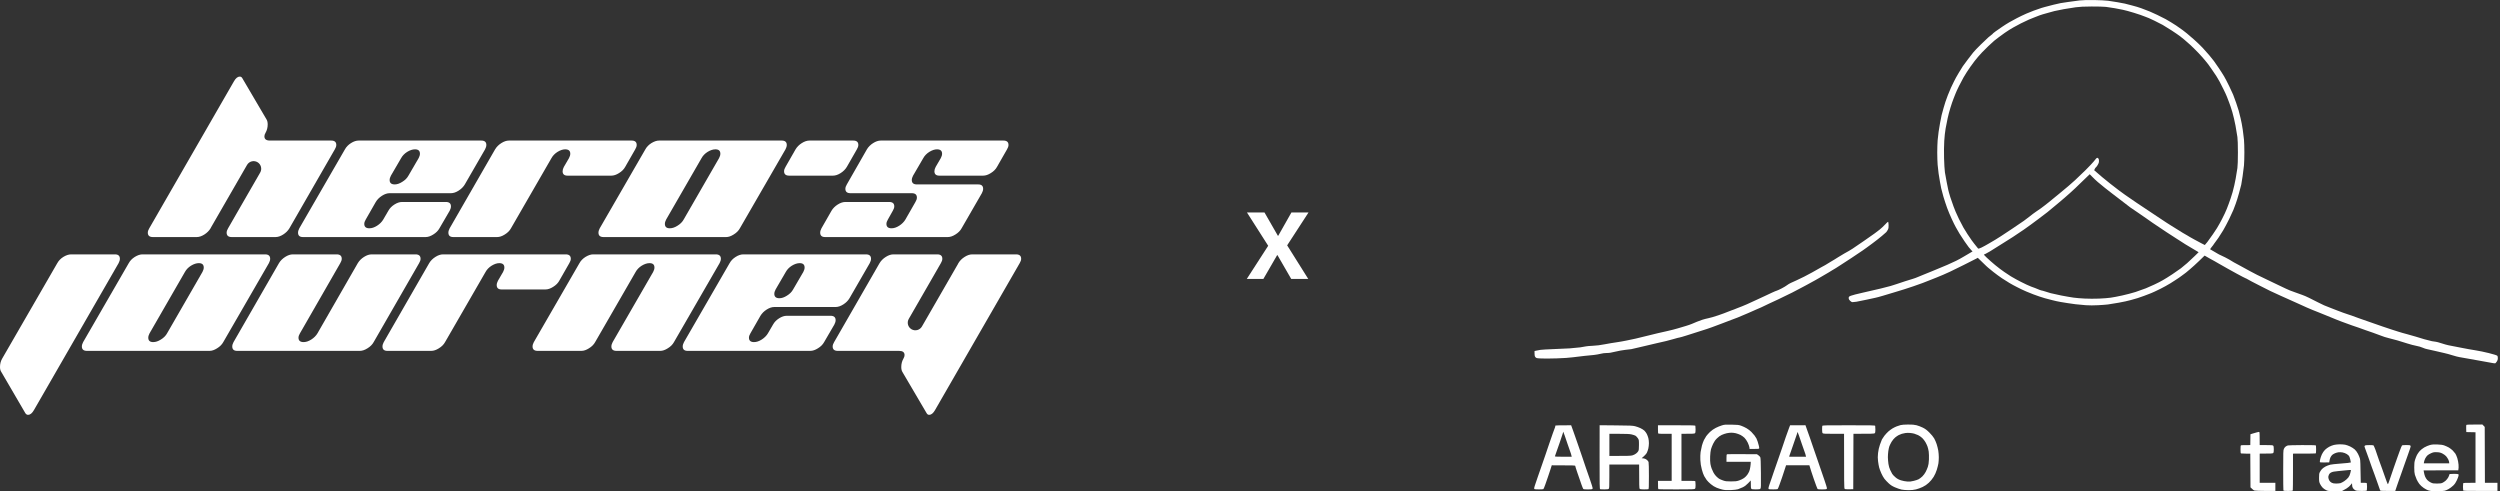
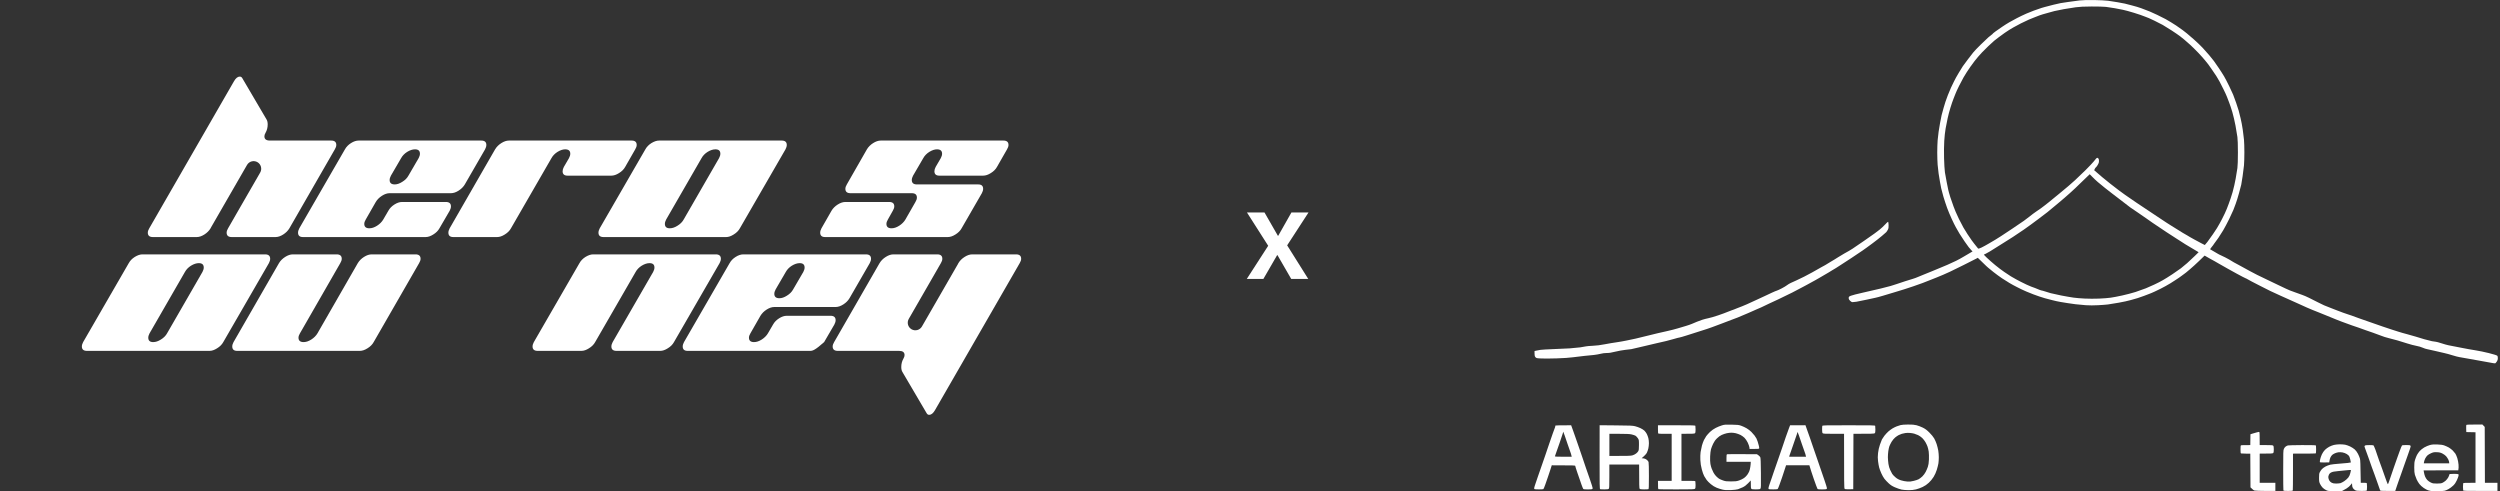
<svg xmlns="http://www.w3.org/2000/svg" width="992" height="195" viewBox="0 0 992 195" fill="none">
  <rect x="0" y="0" width="992" height="195" fill="#333333" stroke="none" />
-   <path d="M47.062 104.415L13.467 162.725C12.743 163.982 11.971 164.61 11.15 164.61C10.716 164.61 10.354 164.393 10.064 163.957L0.507 147.567C0.169 147.083 0 146.431 0 145.609C0 144.4 0.29 143.288 0.869 142.273L22.735 104.415C23.265 103.448 24.062 102.626 25.124 101.949C26.234 101.272 27.272 100.934 28.237 100.934H45.614C46.917 100.934 47.569 101.514 47.569 102.674C47.569 103.206 47.4 103.786 47.062 104.415Z" fill="white" />
  <path d="M56.52 100.934H105.175C106.527 100.934 107.202 101.514 107.202 102.674C107.202 103.206 107.033 103.786 106.695 104.415L88.595 135.745C88.064 136.712 87.243 137.534 86.133 138.211C85.071 138.888 84.082 139.227 83.165 139.227H34.51C33.158 139.227 32.483 138.646 32.483 137.486C32.483 136.954 32.651 136.374 32.989 135.745L51.09 104.415C51.621 103.448 52.417 102.626 53.479 101.949C54.59 101.272 55.603 100.934 56.52 100.934ZM66.295 132.264L80.341 107.896C80.679 107.267 80.848 106.687 80.848 106.155C80.848 104.995 80.196 104.415 78.893 104.415C77.927 104.415 76.89 104.753 75.779 105.43C74.718 106.107 73.921 106.929 73.39 107.896L59.344 132.264C59.006 132.893 58.837 133.473 58.837 134.005C58.837 135.165 59.489 135.745 60.792 135.745C61.758 135.745 62.771 135.407 63.833 134.73C64.943 134.053 65.764 133.231 66.295 132.264Z" fill="white" />
  <path d="M147.476 100.934H164.853C166.205 100.934 166.88 101.514 166.88 102.674C166.88 103.206 166.687 103.786 166.301 104.415L148.273 135.745C147.742 136.712 146.921 137.534 145.811 138.211C144.749 138.888 143.736 139.227 142.77 139.227H94.115C92.812 139.227 92.161 138.646 92.161 137.486C92.161 136.954 92.33 136.374 92.668 135.745L110.696 104.415C111.275 103.448 112.096 102.626 113.157 101.949C114.219 101.272 115.233 100.934 116.198 100.934H133.575C134.927 100.934 135.602 101.514 135.602 102.674C135.602 103.206 135.409 103.786 135.023 104.415L119.022 132.264C118.636 132.893 118.443 133.473 118.443 134.005C118.443 135.165 119.119 135.745 120.47 135.745C121.436 135.745 122.449 135.407 123.511 134.73C124.573 134.053 125.394 133.231 125.973 132.264L141.974 104.415C142.553 103.448 143.374 102.626 144.436 101.949C145.497 101.272 146.511 100.934 147.476 100.934Z" fill="white" />
-   <path d="M175.807 100.934H224.462C225.813 100.934 226.489 101.514 226.489 102.674C226.489 103.206 226.296 103.786 225.91 104.415L221.928 111.377C221.397 112.344 220.576 113.166 219.466 113.843C218.404 114.52 217.39 114.858 216.425 114.858H199.048C197.745 114.858 197.093 114.278 197.093 113.118C197.093 112.586 197.262 112.006 197.6 111.377L199.628 107.896C199.965 107.267 200.134 106.687 200.134 106.155C200.134 104.995 199.459 104.415 198.107 104.415C197.19 104.415 196.176 104.753 195.066 105.43C194.004 106.107 193.208 106.929 192.677 107.896L176.603 135.745C176.073 136.712 175.252 137.534 174.142 138.211C173.08 138.888 172.066 139.227 171.101 139.227H153.724C152.421 139.227 151.769 138.646 151.769 137.486C151.769 136.954 151.938 136.374 152.276 135.745L170.304 104.415C170.884 103.448 171.704 102.626 172.766 101.949C173.828 101.272 174.842 100.934 175.807 100.934Z" fill="white" />
  <path d="M235.359 100.934H284.013C285.365 100.934 286.041 101.514 286.041 102.674C286.041 103.206 285.872 103.786 285.534 104.415L267.433 135.745C266.902 136.712 266.082 137.534 264.972 138.211C263.91 138.888 262.92 139.227 262.003 139.227H244.626C243.275 139.227 242.599 138.646 242.599 137.486C242.599 136.954 242.768 136.374 243.106 135.745L259.179 107.896C259.517 107.267 259.686 106.687 259.686 106.155C259.686 104.995 259.034 104.415 257.731 104.415C256.766 104.415 255.728 104.753 254.618 105.43C253.556 106.107 252.76 106.929 252.229 107.896L236.155 135.745C235.624 136.712 234.804 137.534 233.694 138.211C232.632 138.888 231.642 139.227 230.725 139.227H213.348C211.997 139.227 211.321 138.646 211.321 137.486C211.321 136.954 211.49 136.374 211.828 135.745L229.929 104.415C230.46 103.448 231.256 102.626 232.318 101.949C233.428 101.272 234.442 100.934 235.359 100.934Z" fill="white" />
-   <path d="M307.249 121.821C306.283 121.821 305.27 122.159 304.208 122.836C303.146 123.513 302.325 124.335 301.746 125.302L297.764 132.264C297.378 132.893 297.185 133.473 297.185 134.005C297.185 135.165 297.86 135.745 299.212 135.745C300.177 135.745 301.191 135.407 302.253 134.73C303.315 134.053 304.135 133.231 304.715 132.264L306.742 128.783C307.273 127.816 308.069 126.994 309.131 126.317C310.193 125.64 311.207 125.302 312.172 125.302H329.549C330.9 125.302 331.576 125.882 331.576 127.042C331.576 127.574 331.407 128.155 331.069 128.783L327.015 135.745C326.484 136.712 325.663 137.534 324.553 138.211C323.491 138.888 322.477 139.227 321.512 139.227H272.857C271.554 139.227 270.902 138.646 270.902 137.486C270.902 136.954 271.071 136.374 271.409 135.745L289.51 104.415C290.041 103.448 290.837 102.626 291.899 101.949C292.961 101.272 293.975 100.934 294.94 100.934H343.595C344.946 100.934 345.622 101.514 345.622 102.674C345.622 103.206 345.453 103.786 345.115 104.415L337.079 118.34C336.499 119.307 335.679 120.128 334.617 120.805C333.555 121.482 332.541 121.821 331.576 121.821H307.249ZM311.81 107.896L307.756 114.858C307.418 115.487 307.249 116.067 307.249 116.599C307.249 117.759 307.924 118.34 309.276 118.34C310.193 118.34 311.183 118.001 312.244 117.324C313.355 116.647 314.175 115.825 314.706 114.858L318.761 107.896C319.099 107.267 319.268 106.687 319.268 106.155C319.268 104.995 318.616 104.415 317.313 104.415C316.347 104.415 315.31 104.753 314.199 105.43C313.137 106.107 312.341 106.929 311.81 107.896Z" fill="white" />
+   <path d="M307.249 121.821C306.283 121.821 305.27 122.159 304.208 122.836C303.146 123.513 302.325 124.335 301.746 125.302L297.764 132.264C297.378 132.893 297.185 133.473 297.185 134.005C297.185 135.165 297.86 135.745 299.212 135.745C300.177 135.745 301.191 135.407 302.253 134.73C303.315 134.053 304.135 133.231 304.715 132.264L306.742 128.783C307.273 127.816 308.069 126.994 309.131 126.317C310.193 125.64 311.207 125.302 312.172 125.302H329.549C330.9 125.302 331.576 125.882 331.576 127.042C331.576 127.574 331.407 128.155 331.069 128.783L327.015 135.745C323.491 138.888 322.477 139.227 321.512 139.227H272.857C271.554 139.227 270.902 138.646 270.902 137.486C270.902 136.954 271.071 136.374 271.409 135.745L289.51 104.415C290.041 103.448 290.837 102.626 291.899 101.949C292.961 101.272 293.975 100.934 294.94 100.934H343.595C344.946 100.934 345.622 101.514 345.622 102.674C345.622 103.206 345.453 103.786 345.115 104.415L337.079 118.34C336.499 119.307 335.679 120.128 334.617 120.805C333.555 121.482 332.541 121.821 331.576 121.821H307.249ZM311.81 107.896L307.756 114.858C307.418 115.487 307.249 116.067 307.249 116.599C307.249 117.759 307.924 118.34 309.276 118.34C310.193 118.34 311.183 118.001 312.244 117.324C313.355 116.647 314.175 115.825 314.706 114.858L318.761 107.896C319.099 107.267 319.268 106.687 319.268 106.155C319.268 104.995 318.616 104.415 317.313 104.415C316.347 104.415 315.31 104.753 314.199 105.43C313.137 106.107 312.341 106.929 311.81 107.896Z" fill="white" />
  <path fill-rule="evenodd" clip-rule="evenodd" d="M356.757 139.227H332.43C331.078 139.227 330.403 138.647 330.403 137.486C330.403 136.954 330.596 136.374 330.982 135.746L349.01 104.415C349.589 103.448 350.41 102.626 351.472 101.949C352.534 101.272 353.547 100.934 354.513 100.934H371.889C373.241 100.934 373.917 101.514 373.917 102.674C373.917 103.206 373.724 103.786 373.338 104.415L369.251 111.528L360.601 126.533C359.768 127.977 360.262 129.824 361.704 130.658C363.146 131.493 364.99 130.998 365.823 129.553L372.056 118.74V118.742L372.429 118.093L380.106 104.777C380.169 104.667 380.225 104.556 380.273 104.442L380.288 104.415C380.867 103.448 381.688 102.626 382.75 101.949C383.812 101.272 384.825 100.934 385.791 100.934H403.168C404.519 100.934 405.195 101.514 405.195 102.674C405.195 103.206 405.002 103.786 404.616 104.415L371.021 162.725C370.297 163.982 369.524 164.61 368.704 164.61C368.269 164.61 367.931 164.393 367.69 163.958L358.061 147.567C357.771 147.084 357.626 146.431 357.626 145.609C357.626 144.4 357.916 143.288 358.495 142.273C358.785 141.789 358.929 141.33 358.929 140.895C358.929 139.783 358.205 139.227 356.757 139.227Z" fill="white" />
  <path d="M154.61 76.66C153.645 76.66 152.631 76.999 151.569 77.676C150.508 78.353 149.687 79.175 149.108 80.142L145.126 87.104C144.739 87.733 144.546 88.313 144.546 88.844C144.546 90.005 145.222 90.585 146.574 90.585C147.539 90.585 148.553 90.247 149.615 89.57C150.676 88.893 151.497 88.071 152.076 87.104L154.104 83.623C154.634 82.656 155.431 81.834 156.493 81.157C157.555 80.48 158.568 80.142 159.534 80.142H176.91C178.262 80.142 178.938 80.722 178.938 81.882C178.938 82.414 178.769 82.994 178.431 83.623L174.376 90.585C173.845 91.552 173.025 92.374 171.915 93.051C170.853 93.728 169.839 94.066 168.874 94.066H120.219C118.916 94.066 118.264 93.486 118.264 92.326C118.264 91.794 118.433 91.214 118.771 90.585L136.872 59.255C137.403 58.288 138.199 57.465 139.261 56.789C140.323 56.112 141.336 55.773 142.302 55.773H190.957C192.308 55.773 192.984 56.353 192.984 57.514C192.984 58.046 192.815 58.626 192.477 59.255L184.44 73.179C183.861 74.146 183.041 74.968 181.979 75.645C180.917 76.322 179.903 76.66 178.938 76.66H154.61ZM159.172 62.736L155.117 69.698C154.779 70.327 154.61 70.907 154.61 71.439C154.61 72.599 155.286 73.179 156.638 73.179C157.555 73.179 158.544 72.841 159.606 72.164C160.716 71.487 161.537 70.665 162.068 69.698L166.122 62.736C166.46 62.107 166.629 61.527 166.629 60.995C166.629 59.835 165.978 59.255 164.674 59.255C163.709 59.255 162.671 59.593 161.561 60.27C160.499 60.947 159.703 61.769 159.172 62.736Z" fill="white" />
  <path d="M261.51 55.773H310.165C311.516 55.773 312.192 56.353 312.192 57.514C312.192 58.046 312.023 58.626 311.685 59.255L293.584 90.585C293.053 91.552 292.233 92.374 291.123 93.051C290.061 93.728 289.071 94.066 288.154 94.066H239.499C238.148 94.066 237.472 93.486 237.472 92.326C237.472 91.794 237.641 91.214 237.979 90.585L256.08 59.255C256.611 58.288 257.407 57.465 258.469 56.789C259.579 56.112 260.593 55.773 261.51 55.773ZM271.284 87.104L285.33 62.736C285.668 62.107 285.837 61.527 285.837 60.995C285.837 59.835 285.186 59.255 283.882 59.255C282.917 59.255 281.879 59.593 280.769 60.27C279.707 60.947 278.911 61.769 278.38 62.736L264.334 87.104C263.996 87.733 263.827 88.313 263.827 88.844C263.827 90.005 264.478 90.585 265.782 90.585C266.747 90.585 267.761 90.247 268.823 89.57C269.933 88.893 270.753 88.071 271.284 87.104Z" fill="white" />
  <path d="M201.959 55.773H250.613C251.965 55.773 252.641 56.353 252.641 57.514C252.641 58.046 252.448 58.626 252.061 59.255L248.079 66.217C247.548 67.184 246.728 68.006 245.618 68.683C244.556 69.36 243.542 69.698 242.577 69.698H225.2C223.897 69.698 223.245 69.118 223.245 67.957C223.245 67.426 223.414 66.845 223.752 66.217L225.779 62.736C226.117 62.107 226.286 61.527 226.286 60.995C226.286 59.835 225.61 59.255 224.259 59.255C223.342 59.255 222.328 59.593 221.218 60.27C220.156 60.947 219.359 61.769 218.828 62.736L202.755 90.585C202.224 91.552 201.404 92.374 200.293 93.051C199.231 93.728 198.218 94.066 197.252 94.066H179.876C178.572 94.066 177.921 93.486 177.921 92.326C177.921 91.794 178.09 91.214 178.428 90.585L196.456 59.255C197.035 58.288 197.856 57.465 198.918 56.789C199.98 56.112 200.993 55.773 201.959 55.773Z" fill="white" />
  <path d="M390.109 69.698H372.732C371.429 69.698 370.777 69.118 370.777 67.957C370.777 67.426 370.946 66.845 371.284 66.217L373.311 62.736C373.649 62.107 373.818 61.527 373.818 60.995C373.818 59.835 373.142 59.255 371.791 59.255C370.874 59.255 369.86 59.593 368.75 60.27C367.688 60.947 366.892 61.769 366.361 62.736L362.306 69.698C361.968 70.327 361.799 70.907 361.799 71.439C361.799 72.599 362.475 73.179 363.826 73.179H388.154C389.457 73.179 390.109 73.759 390.109 74.92C390.109 75.452 389.94 76.032 389.602 76.66L381.565 90.585C381.034 91.552 380.214 92.374 379.103 93.051C378.042 93.728 377.028 94.066 376.063 94.066H327.408C326.105 94.066 325.453 93.486 325.453 92.326C325.453 91.794 325.622 91.214 325.96 90.585L329.942 83.623C330.521 82.656 331.342 81.834 332.404 81.157C333.466 80.48 334.479 80.142 335.445 80.142H352.821C354.173 80.142 354.849 80.722 354.849 81.882C354.849 82.414 354.655 82.994 354.269 83.623L352.314 87.104C351.928 87.733 351.735 88.313 351.735 88.844C351.735 90.005 352.411 90.585 353.763 90.585C354.728 90.585 355.742 90.247 356.803 89.57C357.865 88.893 358.686 88.071 359.265 87.104L363.247 80.142C363.633 79.513 363.826 78.933 363.826 78.401C363.826 77.241 363.151 76.66 361.799 76.66H337.472C336.12 76.66 335.445 76.08 335.445 74.92C335.445 74.388 335.638 73.808 336.024 73.179L343.988 59.255C344.567 58.288 345.388 57.465 346.45 56.789C347.512 56.112 348.525 55.773 349.491 55.773H398.145C399.497 55.773 400.173 56.353 400.173 57.514C400.173 58.046 399.98 58.626 399.593 59.255L395.611 66.217C395.08 67.184 394.26 68.006 393.15 68.683C392.088 69.36 391.074 69.698 390.109 69.698Z" fill="white" />
-   <path d="M321.185 55.773H338.562C339.913 55.773 340.589 56.353 340.589 57.514C340.589 58.046 340.396 58.626 340.01 59.255L336.028 66.217C335.449 67.184 334.628 68.006 333.566 68.683C332.504 69.36 331.491 69.698 330.525 69.698H313.148C311.797 69.698 311.121 69.118 311.121 67.957C311.121 67.426 311.314 66.845 311.7 66.217L315.683 59.255C316.262 58.288 317.082 57.465 318.144 56.789C319.206 56.112 320.22 55.773 321.185 55.773Z" fill="white" />
  <path fill-rule="evenodd" clip-rule="evenodd" d="M107.089 55.773H131.416C132.767 55.773 133.443 56.353 133.443 57.514C133.443 58.046 133.25 58.626 132.864 59.254L114.836 90.585C114.256 91.552 113.436 92.374 112.374 93.051C111.312 93.728 110.298 94.066 109.333 94.066H91.956C90.605 94.066 89.929 93.486 89.929 92.326C89.929 91.794 90.122 91.214 90.508 90.585L94.595 83.472L103.245 68.467C104.078 67.023 103.584 65.176 102.142 64.342C100.7 63.508 98.856 64.002 98.023 65.447L91.79 76.26V76.258L91.416 76.907L83.74 90.224C83.677 90.333 83.621 90.445 83.573 90.558L83.558 90.585C82.978 91.552 82.158 92.374 81.096 93.051C80.034 93.728 79.02 94.066 78.055 94.066H60.678C59.327 94.066 58.651 93.486 58.651 92.326C58.651 91.794 58.844 91.214 59.23 90.585L92.825 32.275C93.549 31.018 94.322 30.39 95.142 30.39C95.576 30.39 95.914 30.607 96.156 31.042L105.785 47.433C106.075 47.916 106.22 48.569 106.22 49.391C106.22 50.6 105.93 51.712 105.351 52.727C105.061 53.211 104.916 53.67 104.916 54.105C104.916 55.217 105.641 55.773 107.089 55.773Z" fill="white" />
  <path d="M506.895 101.234H506.771L501.303 110.694H494.718L503.217 97.525L494.792 84.306H501.751L507.069 93.567H507.193L512.437 84.306H519.221L510.747 97.351L519.121 110.694H512.362L506.895 101.234Z" fill="white" />
  <path fill-rule="evenodd" clip-rule="evenodd" d="M831.11 0.017C833.178 0.048 835.603 0.187 836.551 0.31C837.484 0.433 839.1 0.68 840.126 0.865C841.152 1.035 842.52 1.297 843.158 1.436C843.795 1.559 845.116 1.913 846.08 2.191C847.028 2.484 847.883 2.715 847.976 2.715C848.054 2.715 848.816 2.962 849.655 3.27C850.479 3.579 851.365 3.918 851.629 4.026C851.878 4.118 852.515 4.38 853.028 4.565C853.541 4.766 854.863 5.367 855.982 5.907C857.086 6.431 858.593 7.186 859.324 7.587C860.055 7.973 860.879 8.466 861.158 8.666C861.423 8.867 861.702 9.036 861.765 9.036C861.842 9.052 862.62 9.545 863.521 10.146C864.423 10.748 865.573 11.55 866.086 11.95C866.599 12.336 867.361 12.922 867.78 13.276C868.2 13.616 869.459 14.695 870.578 15.681C871.698 16.668 873.252 18.164 874.029 18.996C874.791 19.844 875.988 21.17 876.672 21.972C877.34 22.773 878.164 23.776 878.475 24.207C878.786 24.639 879.641 25.857 880.356 26.921C881.087 27.985 882.051 29.511 882.532 30.313C882.999 31.114 883.9 32.857 884.538 34.167C885.175 35.478 885.89 37.004 886.108 37.559C886.325 38.114 886.854 39.532 887.274 40.72C887.693 41.907 888.16 43.325 888.3 43.88C888.439 44.435 888.797 45.823 889.077 46.964C889.357 48.105 889.745 50.155 889.932 51.512C890.118 52.869 890.336 54.642 890.414 55.444C890.491 56.245 890.569 58.496 890.569 60.454C890.569 62.397 890.491 64.725 890.414 65.619C890.32 66.513 890.072 68.441 889.87 69.905C889.652 71.355 889.403 72.881 889.325 73.282C889.232 73.698 888.828 75.194 888.439 76.643C888.051 78.077 887.46 79.988 887.118 80.883C886.792 81.777 886.372 82.887 886.185 83.349C886.014 83.812 885.253 85.446 884.507 86.972C883.76 88.499 882.703 90.472 882.175 91.367C881.631 92.261 880.776 93.602 880.263 94.373C879.75 95.129 879.128 95.992 878.895 96.254C878.646 96.531 878.444 96.809 878.444 96.871C878.444 96.948 878.102 97.41 877.667 97.919C877.247 98.428 876.936 98.89 877.014 98.937C877.076 98.998 877.543 99.26 878.056 99.538C878.568 99.8 879.299 100.247 879.688 100.494C880.076 100.756 880.947 101.203 881.631 101.496C882.315 101.789 883.605 102.452 884.507 102.961C885.408 103.469 886.248 103.978 886.372 104.086C886.496 104.179 886.745 104.317 886.916 104.379C887.087 104.441 888.097 104.996 889.17 105.597C890.243 106.198 891.875 107.093 892.823 107.601C893.756 108.11 895.015 108.773 895.621 109.066C896.212 109.359 897.999 110.222 899.585 110.978C901.171 111.733 903.083 112.658 903.86 113.028C904.622 113.398 906.005 114.061 906.938 114.493C907.855 114.909 908.632 115.264 908.679 115.264C908.725 115.264 909.642 115.603 910.746 116.019C911.834 116.436 913.109 116.883 913.575 117.037C914.042 117.176 915.239 117.7 916.218 118.178C917.197 118.671 918.814 119.473 919.793 119.982C920.788 120.475 921.861 120.999 922.203 121.153C922.545 121.292 923.555 121.693 924.457 122.048C925.358 122.402 926.617 122.896 927.255 123.142C927.892 123.374 928.98 123.79 929.664 124.052C930.348 124.314 931.281 124.638 931.732 124.761C932.167 124.884 932.804 125.085 933.131 125.224C933.441 125.362 934.763 125.84 936.037 126.287C937.328 126.719 939.38 127.444 940.623 127.891C941.867 128.338 943.996 129.078 945.364 129.541C946.732 130.019 948.302 130.543 948.862 130.712C949.421 130.897 950.603 131.267 951.504 131.56C952.406 131.853 954.038 132.331 955.157 132.609C956.261 132.902 957.8 133.333 958.577 133.58C959.339 133.842 960.847 134.289 961.919 134.598C962.992 134.906 964.376 135.261 964.997 135.384C965.604 135.507 966.303 135.615 966.552 135.615C966.785 135.615 967.78 135.893 968.759 136.216C969.738 136.54 970.998 136.895 971.557 137.003C972.117 137.095 974.246 137.527 976.298 137.928C978.35 138.344 981.04 138.822 982.283 139.007C983.527 139.192 985.905 139.685 987.568 140.102C989.356 140.549 990.708 140.965 990.879 141.135C991.066 141.32 991.159 141.628 991.144 142.137C991.144 142.661 991.035 143.031 990.724 143.478C990.475 143.833 990.195 144.141 990.102 144.172C989.993 144.218 989.045 144.079 988.004 143.864C986.947 143.648 985.221 143.339 984.148 143.17C983.076 143.016 980.977 142.63 979.485 142.337C977.993 142.044 976.376 141.751 975.91 141.705C975.443 141.643 974.215 141.32 973.189 140.996C972.163 140.672 970.687 140.256 969.925 140.102C969.148 139.932 967.484 139.547 966.194 139.238C964.92 138.93 963.521 138.622 963.085 138.544C962.666 138.483 961.857 138.221 961.298 137.959C960.738 137.697 959.634 137.373 958.811 137.234C958.002 137.095 956.386 136.664 955.235 136.294C954.085 135.908 952.328 135.368 951.349 135.091C950.37 134.813 948.784 134.397 947.851 134.166C946.903 133.95 945.551 133.518 944.82 133.21C944.09 132.917 942.628 132.362 941.556 132.007C940.483 131.637 939.162 131.175 938.602 130.99C938.043 130.789 936.753 130.327 935.727 129.957C934.701 129.571 933.612 129.201 933.317 129.14C933.022 129.063 931.965 128.677 930.985 128.292C930.006 127.906 929.151 127.598 929.089 127.598C929.011 127.598 928.11 127.243 927.068 126.812C926.011 126.395 924.426 125.732 923.524 125.362C922.622 124.992 921.083 124.376 920.104 123.975C919.125 123.574 918.037 123.142 917.695 123.019C917.353 122.896 916.296 122.448 915.363 122.032C914.415 121.601 913.342 121.107 912.953 120.938C912.565 120.753 911.523 120.29 910.622 119.889C909.72 119.488 908.539 118.949 907.979 118.702C907.42 118.44 906.052 117.839 904.948 117.345C903.829 116.867 901.979 116.019 900.829 115.449C899.678 114.894 897.813 113.953 896.709 113.368C895.59 112.782 894.129 112.026 893.445 111.687C892.761 111.348 892.03 110.947 891.813 110.793C891.595 110.654 891.253 110.469 891.035 110.407C890.818 110.33 889.248 109.529 887.538 108.588C885.828 107.663 884.18 106.753 883.885 106.568C883.589 106.368 882.781 105.921 882.097 105.551C881.413 105.181 880.683 104.764 880.465 104.626C880.247 104.472 879.486 104.024 878.755 103.639C878.024 103.238 877.325 102.853 877.201 102.791C877.076 102.714 876.47 102.375 874.791 101.419L872.615 103.531C871.418 104.687 869.801 106.152 869.04 106.784C868.262 107.416 867.532 108.033 867.407 108.156C867.283 108.28 867.003 108.48 866.786 108.619C866.568 108.758 866.039 109.143 865.62 109.482C865.184 109.821 864.143 110.546 863.288 111.086C862.433 111.625 861.516 112.211 861.267 112.381C861.003 112.566 860.132 113.059 859.324 113.506C858.516 113.938 857.568 114.447 857.226 114.616C856.884 114.786 855.904 115.264 855.049 115.665C854.194 116.066 853.153 116.513 852.718 116.651C852.298 116.806 851.381 117.145 850.697 117.422C850.013 117.7 848.894 118.085 848.21 118.286C847.526 118.486 846.266 118.841 845.412 119.087C844.557 119.35 842.458 119.797 840.748 120.105C839.038 120.398 837.08 120.722 836.396 120.814C835.712 120.907 833.955 121.03 832.509 121.107C830.846 121.2 829.058 121.2 827.691 121.107C826.494 121.03 824.644 120.86 823.571 120.722C822.499 120.598 821.037 120.383 820.307 120.259C819.576 120.136 818.348 119.92 817.586 119.812C816.809 119.689 815.379 119.38 814.4 119.118C813.42 118.856 812.084 118.502 811.446 118.347C810.809 118.178 809.783 117.854 809.192 117.638C808.586 117.422 807.545 117.037 806.861 116.806C806.177 116.574 804.886 116.05 803.985 115.649C803.083 115.264 802.228 114.878 802.088 114.786C801.933 114.709 801.125 114.308 800.301 113.892C799.461 113.475 798.14 112.766 797.378 112.304C796.601 111.857 795.249 110.993 794.347 110.392C793.445 109.791 791.938 108.681 791.005 107.941C790.057 107.2 789.093 106.399 788.844 106.183C788.595 105.967 788.285 105.674 788.145 105.551C787.989 105.427 787.181 104.641 784.787 102.298L784.165 102.637C783.823 102.822 781.585 103.963 779.191 105.15C776.797 106.352 774.341 107.555 773.75 107.817C773.144 108.095 771.931 108.634 771.03 109.035C770.128 109.421 768.947 109.914 768.387 110.13C767.828 110.346 766.646 110.824 765.745 111.178C764.843 111.548 763.522 112.057 762.791 112.335C762.061 112.597 760.459 113.167 759.216 113.599C757.972 114.015 756.402 114.539 755.718 114.755C755.034 114.956 753.356 115.48 751.988 115.896C750.62 116.312 748.459 116.96 747.169 117.345C745.894 117.731 744.495 118.101 744.06 118.178C743.64 118.255 742.023 118.594 740.484 118.949C738.946 119.288 737.189 119.642 736.598 119.735C735.992 119.812 735.324 119.889 735.09 119.889C734.8 119.889 734.474 119.709 734.111 119.35C733.691 118.933 733.567 118.687 733.567 118.27C733.567 117.762 733.629 117.7 734.391 117.361C734.826 117.16 737.018 116.605 739.241 116.112C741.464 115.634 744.65 114.894 746.314 114.478C747.977 114.061 749.734 113.599 750.2 113.475C750.666 113.337 751.723 113.013 752.532 112.735C753.34 112.458 754.879 111.949 755.951 111.594C757.024 111.255 758.376 110.824 758.983 110.654C759.573 110.484 760.553 110.13 761.159 109.852C761.75 109.59 762.667 109.205 763.18 109.02C763.693 108.819 765.232 108.203 766.6 107.632C767.968 107.062 769.507 106.43 770.019 106.214C770.532 106.013 771.76 105.489 772.74 105.073C773.719 104.657 775.258 103.947 776.16 103.5C777.046 103.069 778.383 102.328 779.113 101.881C779.844 101.419 780.947 100.771 782.704 99.769L782.175 99.23C781.896 98.937 781.445 98.412 781.181 98.073C780.916 97.734 780.201 96.732 779.58 95.838C778.958 94.943 778.056 93.556 777.559 92.754C777.077 91.952 776.393 90.765 776.051 90.133C775.693 89.501 774.963 88.005 774.419 86.818C773.859 85.631 773.051 83.689 772.615 82.501C772.18 81.314 771.512 79.264 771.123 77.953C770.75 76.643 770.361 75.178 770.268 74.716C770.175 74.253 769.957 73.097 769.786 72.172C769.615 71.231 769.382 69.751 769.242 68.857C769.118 67.963 768.947 66.405 768.854 65.388C768.776 64.37 768.698 62.181 768.698 60.531C768.698 58.882 768.776 56.692 768.854 55.675C768.947 54.657 769.118 53.131 769.242 52.283C769.367 51.435 769.615 49.909 769.802 48.891C769.973 47.873 770.268 46.455 770.424 45.73C770.595 45.006 770.937 43.726 771.201 42.878C771.45 42.03 771.792 40.92 771.947 40.411C772.118 39.903 772.538 38.715 772.895 37.79C773.253 36.85 773.828 35.508 774.154 34.784C774.496 34.059 775.04 32.918 775.382 32.24C775.724 31.562 776.066 30.899 776.144 30.775C776.222 30.652 776.719 29.773 777.263 28.848C777.807 27.908 778.507 26.767 778.833 26.304C779.16 25.842 780.061 24.624 780.823 23.606C781.585 22.588 782.549 21.34 782.968 20.831C783.372 20.322 784.663 18.965 785.828 17.825C786.979 16.684 788.409 15.327 788.984 14.818C789.559 14.309 790.165 13.816 790.321 13.739C790.492 13.646 790.616 13.538 790.616 13.477C790.616 13.4 791.129 12.983 791.751 12.521C792.357 12.074 793.57 11.226 794.425 10.655C795.28 10.069 796.57 9.252 797.301 8.836C798.031 8.42 799.384 7.664 800.332 7.186C801.264 6.693 802.943 5.891 804.062 5.398C805.166 4.92 806.472 4.396 806.938 4.242C807.405 4.087 808.275 3.779 808.881 3.563C809.472 3.332 810.591 2.977 811.369 2.777C812.13 2.576 813.716 2.176 814.866 1.867C816.016 1.574 817.276 1.297 817.664 1.235C818.053 1.189 819.421 0.988 820.695 0.773C821.986 0.572 824.006 0.295 825.203 0.171C826.711 0.017 828.53 -0.029 831.11 0.017ZM818.908 3.64C817.493 3.902 815.814 4.242 815.177 4.396C814.54 4.565 813.374 4.874 812.612 5.105C811.835 5.336 810.933 5.598 810.591 5.675C810.249 5.752 809.659 5.953 809.27 6.107C808.881 6.261 808.073 6.585 807.482 6.801C806.876 7.017 805.804 7.464 805.073 7.772C804.342 8.081 802.912 8.759 801.886 9.283C800.86 9.792 799.508 10.517 798.871 10.902C798.233 11.272 797.487 11.719 797.223 11.889C796.943 12.058 796.166 12.567 795.497 13.03C794.829 13.492 793.741 14.278 793.103 14.772C792.466 15.265 791.627 15.928 791.238 16.221C790.849 16.529 789.808 17.485 788.906 18.364C788.005 19.227 786.886 20.353 786.419 20.846C785.953 21.355 785.269 22.111 784.911 22.527C784.554 22.959 783.917 23.729 783.512 24.238C783.108 24.762 782.362 25.765 781.865 26.474C781.383 27.183 780.73 28.154 780.419 28.617C780.108 29.079 779.533 30.02 779.144 30.698C778.756 31.377 777.947 32.903 777.357 34.09C776.766 35.277 776.16 36.588 776.004 37.019C775.849 37.436 775.476 38.376 775.18 39.101C774.885 39.825 774.325 41.444 773.937 42.724C773.548 43.988 773.035 45.9 772.818 46.964C772.584 48.028 772.242 49.831 772.025 50.972C771.807 52.129 771.574 54.318 771.481 55.906C771.372 57.587 771.341 60.408 771.403 62.767C771.465 65.002 771.605 67.5 771.745 68.394C771.869 69.288 772.196 71.046 772.46 72.326C772.724 73.59 772.989 74.916 773.051 75.255C773.097 75.594 773.486 76.951 773.89 78.262C774.31 79.572 774.885 81.237 775.18 81.962C775.476 82.686 775.849 83.612 776.004 84.043C776.16 84.46 776.75 85.754 777.31 86.895C777.87 88.036 778.678 89.563 779.082 90.287C779.502 91.012 780.232 92.184 780.699 92.908C781.181 93.633 781.942 94.743 782.378 95.375C782.828 96.007 783.248 96.562 783.31 96.609C783.357 96.655 783.699 97.071 784.041 97.534C784.383 97.996 784.756 98.474 784.88 98.567C785.051 98.736 785.316 98.659 786.264 98.227C786.901 97.919 788.238 97.194 789.217 96.609C790.197 96.007 791.316 95.36 791.704 95.144C792.093 94.928 793.119 94.296 793.989 93.71C794.876 93.14 796.927 91.783 798.575 90.673C800.223 89.578 802.244 88.206 803.052 87.635C803.86 87.065 804.98 86.217 805.539 85.754C806.099 85.277 807.171 84.475 807.949 83.951C808.71 83.427 809.55 82.841 809.814 82.671C810.063 82.486 810.685 82.039 811.166 81.653C811.664 81.268 812.426 80.667 812.876 80.312C813.327 79.957 815.239 78.4 817.12 76.843C819.001 75.301 820.571 73.991 820.618 73.929C820.664 73.868 820.944 73.621 821.255 73.374C821.566 73.143 822.53 72.279 823.4 71.478C824.286 70.676 826.136 68.888 827.52 67.531C828.887 66.159 830.333 64.648 830.722 64.154C831.11 63.661 831.577 63.091 831.763 62.89C832.043 62.613 832.183 62.566 832.432 62.69C832.603 62.782 832.789 63.06 832.836 63.337C832.882 63.615 832.882 64.093 832.836 64.386C832.789 64.679 832.509 65.264 832.23 65.681C831.965 66.097 831.654 66.452 831.577 66.483C831.483 66.513 831.328 66.76 831.204 67.037L830.97 67.546C832.401 68.826 833.427 69.689 834.157 70.291C834.903 70.907 836.318 72.064 837.328 72.865C838.339 73.667 839.442 74.531 839.8 74.777C840.157 75.008 840.608 75.363 840.826 75.564C841.043 75.749 842.147 76.566 843.282 77.352C844.432 78.154 846.453 79.541 847.79 80.451C849.142 81.361 852.22 83.427 854.661 85.03C857.101 86.649 859.293 88.113 859.557 88.283C859.806 88.453 860.645 88.992 861.423 89.47C862.184 89.933 863.272 90.611 863.832 90.966C864.392 91.32 865.402 91.952 866.086 92.369C866.77 92.77 867.641 93.278 868.029 93.494C868.418 93.695 868.822 93.957 868.946 94.049C869.071 94.142 869.848 94.573 870.656 95.005C871.48 95.437 872.739 96.115 873.47 96.516C874.2 96.901 874.822 97.225 874.869 97.225C874.915 97.21 875.366 96.67 875.879 96.023C876.392 95.375 877.372 94.003 878.056 92.985C878.724 91.968 879.47 90.858 879.688 90.519C879.921 90.179 880.403 89.347 880.76 88.668C881.118 87.99 881.553 87.188 881.709 86.895C881.88 86.603 882.361 85.616 882.797 84.691C883.216 83.781 883.574 82.995 883.574 82.918C883.574 82.856 883.916 81.946 884.351 80.883C884.771 79.819 885.455 77.737 885.89 76.257C886.31 74.777 886.869 72.341 887.118 70.861C887.382 69.381 887.693 67.5 887.802 66.698C887.926 65.758 888.004 63.553 888.004 60.531C888.004 57.525 887.926 55.305 887.802 54.364C887.693 53.562 887.351 51.543 887.056 49.893C886.745 48.243 886.185 45.807 885.797 44.497C885.408 43.187 884.849 41.475 884.538 40.72C884.242 39.949 883.838 38.916 883.652 38.407C883.465 37.898 882.874 36.619 882.346 35.555C881.833 34.491 881.087 33.042 880.698 32.317C880.31 31.592 879.75 30.652 879.47 30.236C879.19 29.804 878.444 28.694 877.807 27.769C877.185 26.828 876.486 25.826 876.237 25.533C876.004 25.24 875.413 24.5 874.931 23.914C874.449 23.313 873.252 21.972 872.257 20.923C871.247 19.86 869.77 18.41 868.962 17.686C868.138 16.961 867.128 16.067 866.708 15.712C866.273 15.358 865.542 14.756 865.076 14.402C864.609 14.032 863.101 12.999 861.734 12.104C860.366 11.21 858.749 10.208 858.158 9.884C857.552 9.561 856.106 8.821 854.925 8.235C853.759 7.664 852.749 7.186 852.671 7.186C852.609 7.186 851.925 6.924 851.163 6.6C850.386 6.261 848.396 5.583 846.733 5.074C845.07 4.565 843.111 4.026 842.38 3.887C841.65 3.733 840.188 3.455 839.116 3.255C838.043 3.054 836.489 2.823 835.649 2.731C834.826 2.638 832.276 2.561 829.976 2.576C826.867 2.592 825.281 2.669 823.649 2.885C822.452 3.039 820.322 3.378 818.908 3.64ZM826.431 71.802C824.908 73.282 823.556 74.592 823.416 74.716C823.291 74.854 822.343 75.718 821.317 76.643C820.291 77.583 818.162 79.418 816.576 80.728C815.006 82.039 813.125 83.596 812.394 84.197C811.664 84.783 810.047 86.017 808.804 86.926C807.56 87.836 806.192 88.853 805.772 89.177C805.337 89.516 804.094 90.395 803.005 91.151C801.902 91.906 799.974 93.186 798.731 94.018C797.472 94.835 795.575 96.038 794.502 96.686C793.43 97.349 792.109 98.181 791.549 98.536C790.989 98.89 790.119 99.445 789.606 99.754C789.093 100.062 788.362 100.478 787.974 100.663C787.585 100.848 787.243 101.018 787.196 101.033C787.15 101.049 787.709 101.635 788.44 102.328C789.171 103.022 790.632 104.317 791.704 105.196C792.777 106.09 794.409 107.324 795.357 107.956C796.29 108.588 797.456 109.359 797.922 109.652C798.389 109.945 799.306 110.469 799.943 110.808C800.58 111.163 801.42 111.594 801.809 111.795C802.197 112.011 803.254 112.52 804.171 112.951C805.104 113.368 805.897 113.722 805.959 113.722C806.037 113.722 806.705 113.969 807.482 114.277C808.244 114.57 809.115 114.925 809.379 115.048C809.659 115.171 809.985 115.264 810.078 115.264C810.187 115.264 810.809 115.418 811.446 115.634C812.084 115.834 813.094 116.143 813.7 116.328C814.291 116.497 816.187 116.914 817.897 117.253C819.607 117.592 821.815 117.962 822.794 118.101C823.773 118.239 825.763 118.409 827.224 118.471C828.67 118.548 831.235 118.563 832.898 118.486C834.561 118.424 836.66 118.255 837.561 118.116C838.463 117.993 840.484 117.607 842.069 117.253C843.655 116.914 846.033 116.281 847.355 115.865C848.676 115.433 850.526 114.771 851.474 114.4C852.407 114.015 853.915 113.352 854.816 112.92C855.718 112.489 856.557 112.088 856.681 112.011C856.806 111.949 857.505 111.564 858.236 111.163C858.967 110.762 860.645 109.714 861.967 108.835C863.288 107.956 864.827 106.892 865.387 106.46C865.946 106.029 867.065 105.088 867.874 104.394C868.682 103.685 870.034 102.421 870.874 101.588L872.413 100.078C869.428 98.32 867.936 97.41 867.174 96.948C866.397 96.485 865.34 95.791 864.796 95.421C864.267 95.067 863.801 94.758 863.754 94.758C863.708 94.758 861.842 93.54 859.588 92.06C857.35 90.58 854.878 88.931 854.117 88.391C853.339 87.867 852.267 87.096 851.707 86.695C851.148 86.294 849.609 85.246 848.287 84.336C846.966 83.442 845.629 82.548 845.334 82.332C845.038 82.116 844.65 81.823 844.479 81.684C844.308 81.53 843.888 81.206 843.546 80.96C843.204 80.698 842.069 79.834 841.028 79.032C840.002 78.231 838.681 77.213 838.106 76.797C837.546 76.365 836.256 75.379 835.261 74.577C834.266 73.775 832.945 72.696 832.354 72.187C831.748 71.663 830.799 70.769 830.24 70.183L829.198 69.134L826.431 71.802ZM967.127 176.364C968.526 176.41 969.225 176.518 969.925 176.765C970.438 176.95 971.246 177.32 971.713 177.582C972.179 177.859 972.878 178.399 973.252 178.769C973.625 179.155 974.091 179.71 974.293 180.003C974.495 180.311 974.837 181.097 975.055 181.776C975.288 182.5 975.49 183.595 975.552 184.397C975.599 185.167 975.599 185.985 975.443 186.632L961.686 186.647L961.826 187.449C961.888 187.896 962.09 188.606 962.246 189.022C962.401 189.454 962.79 190.086 963.116 190.44C963.443 190.795 964.096 191.257 964.562 191.473C965.308 191.828 965.619 191.874 966.972 191.874C968.137 191.874 968.681 191.797 969.148 191.597C969.49 191.442 970.08 191.042 970.454 190.718C970.827 190.379 971.293 189.777 971.495 189.376C971.713 188.976 971.868 188.544 971.868 188.405C971.868 188.282 971.977 188.143 972.101 188.097C972.226 188.066 972.987 188.02 973.78 188.02C974.573 188.035 975.303 188.081 975.428 188.143C975.568 188.22 975.599 188.421 975.552 188.791C975.49 189.099 975.195 189.885 974.884 190.564C974.48 191.458 974.075 192.044 973.454 192.66C972.972 193.138 972.117 193.77 971.557 194.079C970.998 194.372 970.345 194.665 970.08 194.711C969.832 194.773 968.992 194.865 968.215 194.942C967.391 195.019 966.272 195.019 965.495 194.942C964.764 194.865 963.863 194.696 963.474 194.557C963.085 194.433 962.293 194.002 961.702 193.601C961.08 193.185 960.365 192.522 959.992 192.028C959.634 191.566 959.168 190.764 958.935 190.255C958.702 189.746 958.391 188.914 958.235 188.405C958.049 187.742 957.971 186.925 957.971 185.476C957.971 183.857 958.033 183.271 958.313 182.392C958.5 181.806 958.826 180.974 959.044 180.542C959.261 180.126 959.743 179.432 960.116 179C960.489 178.569 961.282 177.937 961.935 177.551C962.572 177.181 963.583 176.749 964.173 176.595C965.044 176.364 965.65 176.318 967.127 176.364ZM963.318 180.604C963.023 180.835 962.588 181.421 962.355 181.868C962.122 182.331 961.904 182.963 961.857 183.286L961.764 183.857H971.868C971.868 183.317 971.713 182.824 971.511 182.392C971.308 181.976 970.904 181.359 970.609 181.02C970.329 180.696 969.661 180.218 969.148 179.956C968.402 179.586 967.982 179.478 966.972 179.432C965.914 179.386 965.604 179.432 964.795 179.771C964.282 179.987 963.614 180.357 963.318 180.604ZM749.19 88.005C749.283 88.036 749.361 88.607 749.392 89.285C749.423 90.257 749.361 90.626 749.112 91.12C748.941 91.459 748.645 91.922 748.459 92.122C748.257 92.338 747.511 93.001 746.78 93.587C746.049 94.188 745.21 94.866 744.915 95.098C744.619 95.329 743.702 96.023 742.894 96.639C742.086 97.256 741.137 97.95 740.795 98.181C740.453 98.428 739.692 98.967 739.085 99.399C738.495 99.831 736.458 101.188 734.577 102.421C732.697 103.654 730.816 104.888 730.38 105.15C729.961 105.427 729.121 105.967 728.515 106.352C727.924 106.723 727.256 107.123 727.038 107.231C726.821 107.355 726.183 107.74 725.608 108.11C725.033 108.48 724.52 108.773 724.473 108.773C724.427 108.773 723.836 109.128 723.152 109.544C722.468 109.976 721.877 110.315 721.831 110.315C721.784 110.315 721.116 110.7 720.323 111.178C719.53 111.641 718.846 112.026 718.8 112.011C718.753 112.011 718.131 112.35 717.4 112.782C716.67 113.213 716.033 113.553 715.97 113.553C715.908 113.553 715.488 113.768 715.038 114.046C714.587 114.308 712.815 115.233 711.105 116.112C709.395 116.975 706.908 118.193 705.586 118.795C704.265 119.396 702.617 120.151 701.933 120.49C701.249 120.83 699.882 121.477 698.902 121.94C697.923 122.387 696.944 122.819 696.726 122.88C696.508 122.957 695.949 123.204 695.482 123.435C695.016 123.682 694.177 124.037 693.617 124.252C693.057 124.453 692.016 124.9 691.285 125.239C690.555 125.563 689.793 125.887 689.575 125.964C689.358 126.025 688.347 126.411 687.321 126.812C686.295 127.228 684.477 127.922 683.28 128.353C682.083 128.801 680.295 129.464 679.316 129.834C678.337 130.204 676.269 130.897 674.73 131.36C673.191 131.838 670.782 132.609 669.367 133.071C667.953 133.518 666.662 133.904 666.491 133.904C666.32 133.904 665.201 134.197 664.004 134.551C662.807 134.891 661.517 135.245 661.128 135.322C660.74 135.415 658.968 135.816 657.165 136.232C655.377 136.648 652.61 137.311 651.024 137.681C649.439 138.067 647.76 138.452 647.294 138.544C646.827 138.622 645.708 138.76 644.807 138.837C643.905 138.93 642.195 139.238 640.998 139.531C639.381 139.948 638.495 140.071 637.547 140.071C636.739 140.071 635.837 140.194 635.138 140.379C634.516 140.549 633.334 140.749 632.526 140.842C631.718 140.919 629.961 141.104 628.64 141.227C627.319 141.366 625.282 141.613 624.132 141.767C622.873 141.952 620.37 142.121 617.836 142.198C615.536 142.276 612.738 142.291 611.65 142.245C609.722 142.152 609.644 142.137 609.271 141.736C608.96 141.381 608.898 141.15 608.898 139.3L609.489 139.161C609.8 139.069 610.561 138.93 611.152 138.837C611.758 138.745 614.059 138.606 616.282 138.529C618.505 138.452 621.443 138.313 622.811 138.236C624.179 138.144 626.075 137.959 627.008 137.835C627.956 137.697 628.997 137.527 629.339 137.434C629.681 137.357 630.909 137.249 632.06 137.203C633.505 137.141 634.998 136.956 636.801 136.602C638.262 136.324 640.314 135.97 641.387 135.831C642.459 135.677 644.278 135.368 645.428 135.122C646.579 134.875 648.195 134.536 649.004 134.366C649.812 134.181 651.817 133.703 653.434 133.287C655.066 132.886 656.978 132.408 657.709 132.239C658.439 132.069 660.18 131.668 661.595 131.36C663.009 131.052 664.89 130.558 665.792 130.281C666.694 129.988 668.093 129.571 668.901 129.356C669.709 129.124 670.828 128.739 671.388 128.492C671.948 128.23 672.849 127.845 673.409 127.644C673.968 127.428 674.917 127.089 675.507 126.873C676.114 126.673 677.155 126.411 677.839 126.272C678.523 126.149 680.28 125.64 681.725 125.147C683.186 124.653 684.865 124.037 685.456 123.774C686.062 123.512 686.793 123.235 687.088 123.142C687.384 123.065 688.41 122.68 689.342 122.279C690.29 121.893 691.114 121.57 691.176 121.57C691.239 121.57 692.14 121.184 693.197 120.722C694.239 120.244 695.933 119.473 696.959 118.995C697.985 118.532 699.462 117.839 700.224 117.484C701.001 117.114 702.307 116.513 703.146 116.112C703.97 115.726 704.856 115.356 705.089 115.31C705.322 115.248 706.177 114.848 706.986 114.431C707.794 114.015 708.742 113.445 709.084 113.167C709.426 112.89 710.126 112.473 710.639 112.242C711.152 112.011 712.162 111.564 712.893 111.224C713.623 110.885 714.991 110.222 715.924 109.76C716.872 109.282 718.271 108.542 719.033 108.11C719.81 107.694 720.945 107.046 721.566 106.676C722.188 106.306 722.717 105.998 722.763 105.998C722.81 105.998 723.463 105.643 724.209 105.212C724.955 104.764 725.919 104.194 726.339 103.917C726.774 103.654 727.473 103.223 727.893 102.991C728.328 102.745 728.981 102.328 729.37 102.066C729.759 101.804 730.847 101.157 731.779 100.617C732.728 100.093 733.598 99.6 733.722 99.522C733.847 99.445 734.484 99.06 735.122 98.659C735.759 98.258 737.733 96.917 739.49 95.683C741.246 94.45 742.785 93.371 742.925 93.278C743.049 93.201 743.5 92.893 743.904 92.585C744.324 92.292 745.179 91.629 745.832 91.12C746.485 90.596 747.464 89.686 748.024 89.069C748.568 88.453 749.096 87.99 749.19 88.005ZM687.088 168.501C689.513 168.547 689.933 168.593 690.897 168.933C691.503 169.148 692.482 169.596 693.073 169.95C693.679 170.289 694.519 170.952 694.954 171.399C695.389 171.847 695.964 172.494 696.213 172.833C696.477 173.172 696.804 173.697 696.959 173.99C697.115 174.298 697.332 174.853 697.441 175.223C697.55 175.608 697.752 176.318 697.892 176.811C698.016 177.289 698.094 177.798 698.047 177.921C697.985 178.122 697.628 178.152 694.239 178.152L694.161 177.505C694.114 177.135 693.819 176.287 693.493 175.608C693.135 174.899 692.607 174.098 692.202 173.712C691.829 173.342 691.114 172.833 690.632 172.587C690.135 172.34 689.296 172.047 688.767 171.908C688.223 171.785 687.446 171.692 687.011 171.692C686.591 171.692 685.782 171.785 685.223 171.893C684.663 172.016 683.762 172.309 683.202 172.571C682.549 172.864 681.865 173.357 681.29 173.943C680.653 174.56 680.186 175.223 679.782 176.071C679.456 176.749 679.067 177.721 678.927 178.229C678.772 178.754 678.632 180.003 678.585 181.082C678.539 182.3 678.57 183.41 678.694 184.088C678.803 184.689 679.021 185.522 679.191 185.938C679.362 186.37 679.673 187.064 679.891 187.48C680.109 187.912 680.575 188.559 680.933 188.929C681.29 189.299 681.819 189.746 682.114 189.947C682.409 190.132 683.155 190.456 683.746 190.656C684.679 190.98 685.13 191.026 686.855 191.026C688.581 191.026 689.047 190.98 690.042 190.656C690.679 190.456 691.581 190.009 692.031 189.685C692.482 189.361 693.073 188.775 693.337 188.374C693.617 187.973 693.959 187.357 694.099 187.018C694.254 186.678 694.456 185.861 694.534 185.214C694.627 184.551 694.705 183.841 694.705 183.24H685.067V181.776C685.067 180.388 685.083 180.311 685.425 180.234C685.611 180.188 688.332 180.172 697.146 180.234L697.705 180.619C698.016 180.835 698.358 181.19 698.467 181.39C698.622 181.683 698.685 183.256 698.731 187.711C698.778 193.092 698.762 193.678 698.514 193.925C698.312 194.14 697.985 194.187 696.726 194.187C695.56 194.187 695.125 194.14 694.938 193.955C694.767 193.786 694.705 193.354 694.705 190.641L693.664 191.735C692.902 192.522 692.311 192.969 691.518 193.354C690.928 193.632 690.088 193.986 689.653 194.125C689.171 194.279 688.083 194.403 686.777 194.464C685.145 194.526 684.43 194.48 683.513 194.279C682.876 194.14 681.819 193.801 681.15 193.524C680.388 193.215 679.565 192.707 678.85 192.105C678.228 191.597 677.497 190.856 677.202 190.456C676.922 190.055 676.471 189.361 676.222 188.914C675.958 188.467 675.538 187.264 675.274 186.247C674.932 184.921 674.761 183.888 674.699 182.546C674.652 181.421 674.684 180.188 674.792 179.386C674.901 178.677 675.15 177.489 675.336 176.765C675.538 176.056 675.896 175.084 676.129 174.606C676.362 174.144 676.782 173.45 677.031 173.065C677.295 172.695 677.963 171.939 678.523 171.399C679.16 170.798 680.015 170.181 680.793 169.796C681.477 169.441 682.565 168.994 683.202 168.809C684.275 168.47 684.601 168.455 687.088 168.501ZM757.117 168.455C758.765 168.439 759.573 168.516 760.459 168.732C761.097 168.886 762.216 169.318 762.947 169.673C763.988 170.197 764.548 170.613 765.605 171.662C766.398 172.448 767.175 173.404 767.501 173.99C767.812 174.545 768.247 175.547 768.465 176.225C768.683 176.904 768.978 178.06 769.102 178.769C769.227 179.494 769.32 180.712 769.32 181.467C769.32 182.238 769.242 183.317 769.165 183.857C769.071 184.412 768.791 185.553 768.527 186.401C768.216 187.403 767.765 188.405 767.253 189.238C766.755 190.039 766.024 190.934 765.356 191.55C764.594 192.26 763.833 192.784 762.9 193.231C762.154 193.585 760.972 194.017 760.273 194.187C759.402 194.403 758.454 194.495 757.319 194.495C756.387 194.495 755.143 194.387 754.521 194.264C753.9 194.125 752.734 193.724 751.925 193.37C750.822 192.892 750.2 192.491 749.438 191.782C748.879 191.273 748.117 190.471 747.759 190.009C747.402 189.561 746.827 188.559 746.5 187.788C746.158 187.033 745.77 185.985 745.645 185.476C745.505 184.967 745.319 183.857 745.21 183.009C745.07 181.837 745.07 181.082 745.21 179.771C745.334 178.63 745.583 177.551 745.956 176.456C746.252 175.578 746.609 174.637 746.749 174.375C746.873 174.128 747.324 173.465 747.728 172.91C748.148 172.371 748.863 171.6 749.314 171.199C749.765 170.814 750.48 170.274 750.899 170.027C751.335 169.765 752.065 169.395 752.532 169.21C752.998 169.025 753.744 168.794 754.164 168.671C754.63 168.547 755.827 168.455 757.117 168.455ZM754.63 172.14C754.288 172.247 753.729 172.479 753.387 172.648C753.045 172.818 752.423 173.25 751.988 173.604C751.552 173.959 750.931 174.714 750.573 175.316C750.231 175.901 749.842 176.703 749.702 177.073C749.563 177.459 749.376 178.307 749.283 178.97C749.19 179.617 749.112 180.727 749.112 181.436C749.127 182.13 749.221 183.333 749.329 184.088C749.469 184.967 749.718 185.846 750.029 186.478C750.293 187.033 750.651 187.727 750.822 188.02C750.993 188.328 751.568 188.929 752.096 189.376C752.843 190.009 753.371 190.286 754.319 190.594C755.034 190.826 756.091 191.026 756.806 191.072C757.77 191.134 758.361 191.072 759.371 190.81C760.102 190.641 760.972 190.348 761.314 190.163C761.656 189.993 762.309 189.484 762.776 189.053C763.242 188.606 763.817 187.819 764.112 187.249C764.392 186.709 764.781 185.8 764.967 185.244C765.216 184.52 765.341 183.718 765.403 182.315C765.449 181.19 765.403 179.879 765.309 179.155C765.201 178.476 764.983 177.567 764.812 177.119C764.641 176.672 764.283 175.901 764.004 175.423C763.739 174.93 763.149 174.205 762.729 173.789C762.294 173.373 761.548 172.864 761.081 172.648C760.615 172.432 759.915 172.17 759.527 172.062C759.138 171.954 758.376 171.831 757.817 171.785C757.257 171.739 756.464 171.769 756.029 171.831C755.61 171.893 754.972 172.032 754.63 172.14ZM985.003 168.439L985.936 169.395L986.014 191.566H990.988V194.803H984.226C978.35 194.803 977.464 194.773 977.386 194.572C977.34 194.449 977.309 193.832 977.309 193.185C977.309 192.552 977.34 191.936 977.386 191.797C977.449 191.612 977.868 191.566 982.283 191.566V171.523L978.63 171.446L978.583 170.151C978.568 169.441 978.583 168.763 978.63 168.655C978.692 168.486 979.376 168.439 985.003 168.439ZM623.432 168.748L624.148 170.721C624.552 171.8 624.987 173.034 625.111 173.45C625.251 173.882 625.904 175.747 626.557 177.613C627.21 179.478 627.832 181.328 627.956 181.698C628.065 182.084 628.687 183.888 629.308 185.707C629.946 187.542 630.645 189.546 630.863 190.178C631.08 190.826 631.438 191.889 631.656 192.568C631.982 193.555 632.029 193.848 631.873 194.002C631.733 194.14 631.174 194.202 630.039 194.202C628.904 194.202 628.36 194.14 628.236 194.002C628.143 193.894 627.816 193.107 627.521 192.26C627.21 191.412 626.883 190.486 626.806 190.178C626.712 189.885 626.277 188.636 625.842 187.403C625.422 186.185 625.065 185.044 625.065 184.905C625.065 184.659 624.738 184.628 615.738 184.628L615.209 186.293C614.914 187.203 614.479 188.498 614.246 189.176C614.012 189.854 613.546 191.211 613.204 192.182C612.862 193.169 612.505 194.017 612.411 194.079C612.318 194.14 611.556 194.187 610.732 194.187C609.893 194.187 609.1 194.156 608.976 194.11C608.851 194.079 608.743 193.909 608.743 193.77C608.743 193.616 608.898 193.046 609.085 192.491C609.256 191.951 609.753 190.517 610.157 189.33C610.561 188.143 611.261 186.139 611.712 184.859C612.147 183.595 612.846 181.575 613.266 180.388C613.686 179.201 614.043 178.183 614.028 178.122C614.028 178.06 614.37 177.042 614.79 175.886C615.194 174.714 615.816 172.972 616.142 171.985C616.468 171.014 616.826 170.043 616.935 169.827C617.044 169.626 617.121 169.334 617.121 169.195C617.106 169.071 617.152 168.917 617.215 168.856C617.292 168.794 618.722 168.748 623.432 168.748ZM620.059 172.14C619.919 172.617 619.406 174.144 618.924 175.531C618.443 176.934 617.805 178.723 617.525 179.509C617.23 180.295 616.981 181.005 616.981 181.082C616.981 181.19 618.209 181.236 620.324 181.236H623.666C623.51 180.465 623.246 179.648 622.966 178.923C622.686 178.214 622.236 176.919 621.971 176.071C621.707 175.223 621.225 173.805 620.899 172.91L620.308 171.292L620.059 172.14ZM634.734 168.732L641.216 168.794C646.781 168.84 647.838 168.886 648.77 169.118C649.377 169.272 650.325 169.596 650.869 169.858C651.429 170.104 652.159 170.567 652.486 170.875C652.812 171.199 653.247 171.785 653.449 172.186C653.651 172.587 653.931 173.311 654.056 173.805C654.196 174.283 654.289 175.208 654.289 175.84C654.289 176.487 654.18 177.428 654.056 177.967C653.931 178.492 653.667 179.262 653.465 179.663C653.263 180.064 652.719 180.712 651.413 181.822L652.113 181.883C652.579 181.935 653.009 182.11 653.403 182.408C653.729 182.654 654.071 183.071 654.149 183.317C654.227 183.579 654.304 186 654.289 188.914C654.289 193.323 654.258 194.048 654.056 194.11C653.931 194.156 653.17 194.187 652.346 194.187C651.242 194.187 650.822 194.14 650.636 193.955C650.449 193.77 650.403 193 650.403 184.319H638.589V189.022C638.589 193.107 638.558 193.755 638.355 193.955C638.169 194.125 637.734 194.187 636.646 194.187C635.837 194.187 635.075 194.156 634.936 194.11C634.734 194.048 634.702 192.506 634.718 181.39L634.734 168.732ZM638.604 180.928C646.143 180.928 647.076 180.881 647.776 180.681C648.242 180.542 648.895 180.218 649.221 179.941C649.563 179.679 649.952 179.262 650.076 179C650.278 178.646 650.34 178.091 650.34 176.534C650.34 174.56 650.325 174.514 649.874 173.851C649.61 173.465 649.19 173.034 648.941 172.88C648.677 172.741 647.978 172.51 647.387 172.371C646.579 172.201 645.273 172.14 642.444 172.14H638.604V180.928ZM657.88 168.748H665.263C671.683 168.748 672.647 168.778 672.725 168.979C672.756 169.102 672.803 169.765 672.803 170.444C672.803 171.369 672.74 171.739 672.554 171.908C672.352 172.093 671.808 172.14 667.206 172.14V190.795H669.927C672.196 190.795 672.647 190.826 672.725 191.026C672.756 191.149 672.803 191.812 672.803 192.491C672.803 193.416 672.74 193.786 672.554 193.955C672.336 194.156 671.326 194.187 665.326 194.187C661.486 194.187 658.237 194.156 658.113 194.11C657.911 194.048 657.88 193.724 657.88 190.795H663.32V172.14H660.833C659.465 172.14 658.237 172.109 658.113 172.062C657.911 172.001 657.88 171.677 657.88 170.366V168.748ZM710.312 168.748L716.406 168.732L717.105 170.706C717.509 171.8 717.976 173.126 718.162 173.681C718.349 174.236 718.846 175.686 719.266 176.919C719.686 178.152 720.851 181.513 721.846 184.397C722.841 187.28 723.789 190.055 723.96 190.564C724.131 191.072 724.427 192.013 724.644 192.645C724.955 193.57 724.986 193.848 724.831 194.002C724.691 194.14 724.131 194.202 723.012 194.202C721.862 194.202 721.318 194.14 721.193 194.002C721.1 193.894 720.432 192.136 719.732 190.101C719.033 188.066 718.349 186 717.96 184.628H708.711L708.089 186.524C707.763 187.557 707.327 188.852 707.141 189.407C706.939 189.962 706.504 191.211 706.162 192.182C705.82 193.154 705.462 194.002 705.369 194.063C705.276 194.125 704.529 194.187 703.69 194.187C702.851 194.187 702.073 194.156 701.949 194.11C701.809 194.063 701.716 193.909 701.716 193.77C701.716 193.616 701.887 192.938 702.12 192.26C702.338 191.581 702.742 190.44 703.006 189.716C703.255 188.991 703.628 187.927 703.814 187.326C704.016 186.74 704.7 184.72 705.369 182.855C706.022 180.989 706.83 178.661 707.157 177.69C707.483 176.719 708.136 174.807 708.587 173.45C709.053 172.093 709.628 170.474 709.877 169.873L710.312 168.748ZM712.535 173.635C712.162 174.637 711.664 176.071 711.431 176.842C711.198 177.597 710.81 178.707 710.576 179.309C710.343 179.895 710.11 180.573 710.048 180.804L709.955 181.236H716.639C716.483 180.45 716.266 179.771 716.048 179.232C715.83 178.677 715.364 177.32 714.991 176.225C714.634 175.115 714.089 173.527 713.779 172.679C713.468 171.831 713.219 171.292 713.219 171.477C713.219 171.662 712.908 172.633 712.535 173.635ZM733.583 168.748C742.692 168.748 743.998 168.763 744.075 168.979C744.106 169.102 744.153 169.765 744.153 170.444C744.153 171.353 744.091 171.723 743.904 171.908C743.702 172.093 742.987 172.14 735.448 172.14L735.37 194.11L733.769 194.14C732.526 194.171 732.121 194.125 731.95 193.955C731.748 193.755 731.717 192.306 731.717 172.14H727.598C724.131 172.14 723.432 172.093 723.245 171.908C723.074 171.739 723.012 171.322 723.012 170.444C723.012 169.765 723.043 169.102 723.09 168.979C723.183 168.763 724.489 168.748 733.583 168.748ZM896.29 171.384C896.398 171.369 896.523 171.461 896.569 171.6C896.6 171.723 896.647 172.895 896.647 176.611H899.212C901.279 176.611 901.808 176.641 902.01 176.842C902.165 176.996 902.243 177.412 902.243 178.307C902.243 179.216 902.181 179.586 901.994 179.771C901.792 179.956 901.248 180.003 896.647 180.003V191.566H902.865V194.803H899.01C896.896 194.788 894.922 194.726 894.626 194.649C894.315 194.572 893.833 194.248 892.994 193.385L892.916 180.003H891.206C890.258 180.003 889.388 179.956 889.263 179.925C889.077 179.864 889.03 179.54 889.03 178.307C889.03 177.073 889.077 176.749 889.263 176.688C889.388 176.641 890.258 176.611 892.916 176.611L892.978 172.309L893.973 172.001C894.517 171.831 895.232 171.631 895.528 171.554C895.839 171.461 896.181 171.384 896.29 171.384ZM928.358 176.302C929.073 176.302 930.053 176.364 930.535 176.456C931.001 176.534 931.887 176.857 932.509 177.15C933.131 177.443 933.97 177.983 934.374 178.353C934.825 178.769 935.322 179.447 935.649 180.095C935.944 180.681 936.286 181.498 936.411 181.93C936.581 182.5 936.644 183.811 936.753 191.566H937.918C938.804 191.566 939.1 191.612 939.162 191.797C939.193 191.92 939.24 192.537 939.24 193.185C939.24 193.817 939.193 194.433 939.162 194.572C939.1 194.757 938.727 194.803 937.094 194.803C935.524 194.803 934.996 194.742 934.576 194.526C934.281 194.372 933.877 194.017 933.675 193.724C933.426 193.339 933.317 192.953 933.317 192.414C933.317 191.643 933.317 191.643 933.053 192.028C932.913 192.229 932.478 192.722 932.074 193.107C931.685 193.478 930.877 194.033 929.229 194.881L926.493 194.865C923.913 194.865 923.726 194.85 922.995 194.48C922.56 194.279 921.938 193.832 921.612 193.493C921.27 193.154 920.819 192.491 920.601 192.028C920.244 191.273 920.197 190.98 920.197 189.561C920.197 188.205 920.244 187.835 920.524 187.326C920.71 186.987 921.052 186.462 921.301 186.185C921.55 185.892 922.172 185.43 922.684 185.152C923.197 184.859 924.068 184.535 924.628 184.397C925.172 184.273 926.68 184.104 927.97 184.011C929.244 183.919 930.861 183.78 931.545 183.703C932.229 183.626 932.789 183.533 932.82 183.502C932.835 183.487 932.726 182.978 932.602 182.392C932.462 181.791 932.245 181.143 932.105 180.943C931.965 180.743 931.529 180.373 931.156 180.141C930.768 179.895 930.037 179.617 929.524 179.525C929.011 179.432 928.265 179.401 927.892 179.463C927.503 179.509 926.866 179.694 926.493 179.864C926.104 180.033 925.622 180.326 925.42 180.511C925.218 180.696 924.907 181.128 924.736 181.467C924.565 181.806 924.379 182.392 924.223 183.471L922.405 183.502C921.052 183.533 920.57 183.487 920.524 183.348C920.477 183.24 920.539 182.747 920.648 182.238C920.757 181.729 921.068 180.835 921.332 180.265C921.612 179.663 922.14 178.908 922.56 178.492C922.964 178.091 923.726 177.536 924.239 177.274C924.752 176.996 925.591 176.672 926.104 176.549C926.617 176.426 927.628 176.318 928.358 176.302ZM927.814 186.925C926.291 187.064 925.622 187.187 925.094 187.434C924.581 187.68 924.301 187.958 924.099 188.405C923.881 188.852 923.835 189.191 923.897 189.639C923.959 189.978 924.146 190.471 924.317 190.749C924.488 191.026 924.907 191.396 925.249 191.566C925.7 191.782 926.182 191.874 926.99 191.874C927.612 191.859 928.358 191.797 928.669 191.72C928.965 191.643 929.664 191.273 930.208 190.918C930.768 190.548 931.483 189.901 931.809 189.484C932.213 188.945 932.462 188.39 932.618 187.665C932.758 187.095 932.866 186.586 932.866 186.555C932.866 186.509 932.602 186.478 932.276 186.493C931.949 186.509 931.281 186.57 930.768 186.632C930.255 186.709 928.918 186.833 927.814 186.925ZM913.389 176.611C916.233 176.611 918.658 176.641 918.798 176.688C918.985 176.749 919.031 177.073 919.031 178.307C919.031 179.54 918.985 179.864 918.798 179.925C918.658 179.956 916.607 180.003 909.86 180.003V187.172C909.86 191.103 909.813 194.433 909.782 194.572C909.72 194.757 909.363 194.803 907.917 194.803C906.456 194.803 906.114 194.757 906.052 194.572C906.005 194.433 905.974 190.826 905.974 186.555C905.974 179.478 905.989 178.707 906.238 178.122C906.394 177.767 906.72 177.335 906.984 177.166C907.233 176.996 907.622 176.796 907.839 176.749C908.041 176.688 910.544 176.626 913.389 176.611ZM940.141 176.611C940.965 176.611 941.711 176.657 941.805 176.719C941.898 176.78 942.255 177.628 942.628 178.615C942.986 179.586 943.281 180.45 943.281 180.542C943.281 180.619 943.623 181.591 944.027 182.701C944.447 183.795 944.976 185.26 945.209 185.938C945.458 186.617 946.017 188.236 946.484 189.561C946.934 190.872 947.385 192.013 947.463 192.105C947.556 192.198 947.805 191.643 948.147 190.564C948.442 189.623 949.173 187.48 949.779 185.784C950.385 184.088 950.992 182.346 951.131 181.93C951.287 181.498 951.753 180.188 952.188 179C952.608 177.813 953.043 176.78 953.137 176.719C953.23 176.657 953.961 176.611 954.784 176.595C955.935 176.595 956.292 176.641 956.448 176.826C956.603 177.027 956.572 177.258 956.277 178.106C956.075 178.677 955.717 179.71 955.484 180.388C955.251 181.066 954.629 182.793 954.116 184.242C953.603 185.676 953.043 187.28 952.872 187.788C952.701 188.297 952.266 189.5 951.909 190.486C951.551 191.458 951.194 192.46 951.131 192.722C951.069 192.969 950.883 193.539 950.432 194.803H947.478C944.805 194.803 944.509 194.773 944.416 194.526C944.369 194.372 943.965 193.215 943.514 191.951C943.064 190.671 942.489 189.083 942.255 188.405C942.022 187.727 941.494 186.293 941.089 185.244C940.685 184.181 940.328 183.132 940.281 182.932C940.235 182.716 939.97 181.991 939.706 181.313C939.426 180.635 939.1 179.725 938.975 179.309C938.835 178.877 938.602 178.199 938.431 177.798C938.167 177.135 938.167 177.042 938.385 176.842C938.571 176.657 939.006 176.611 940.141 176.611Z" fill="white" />
</svg>